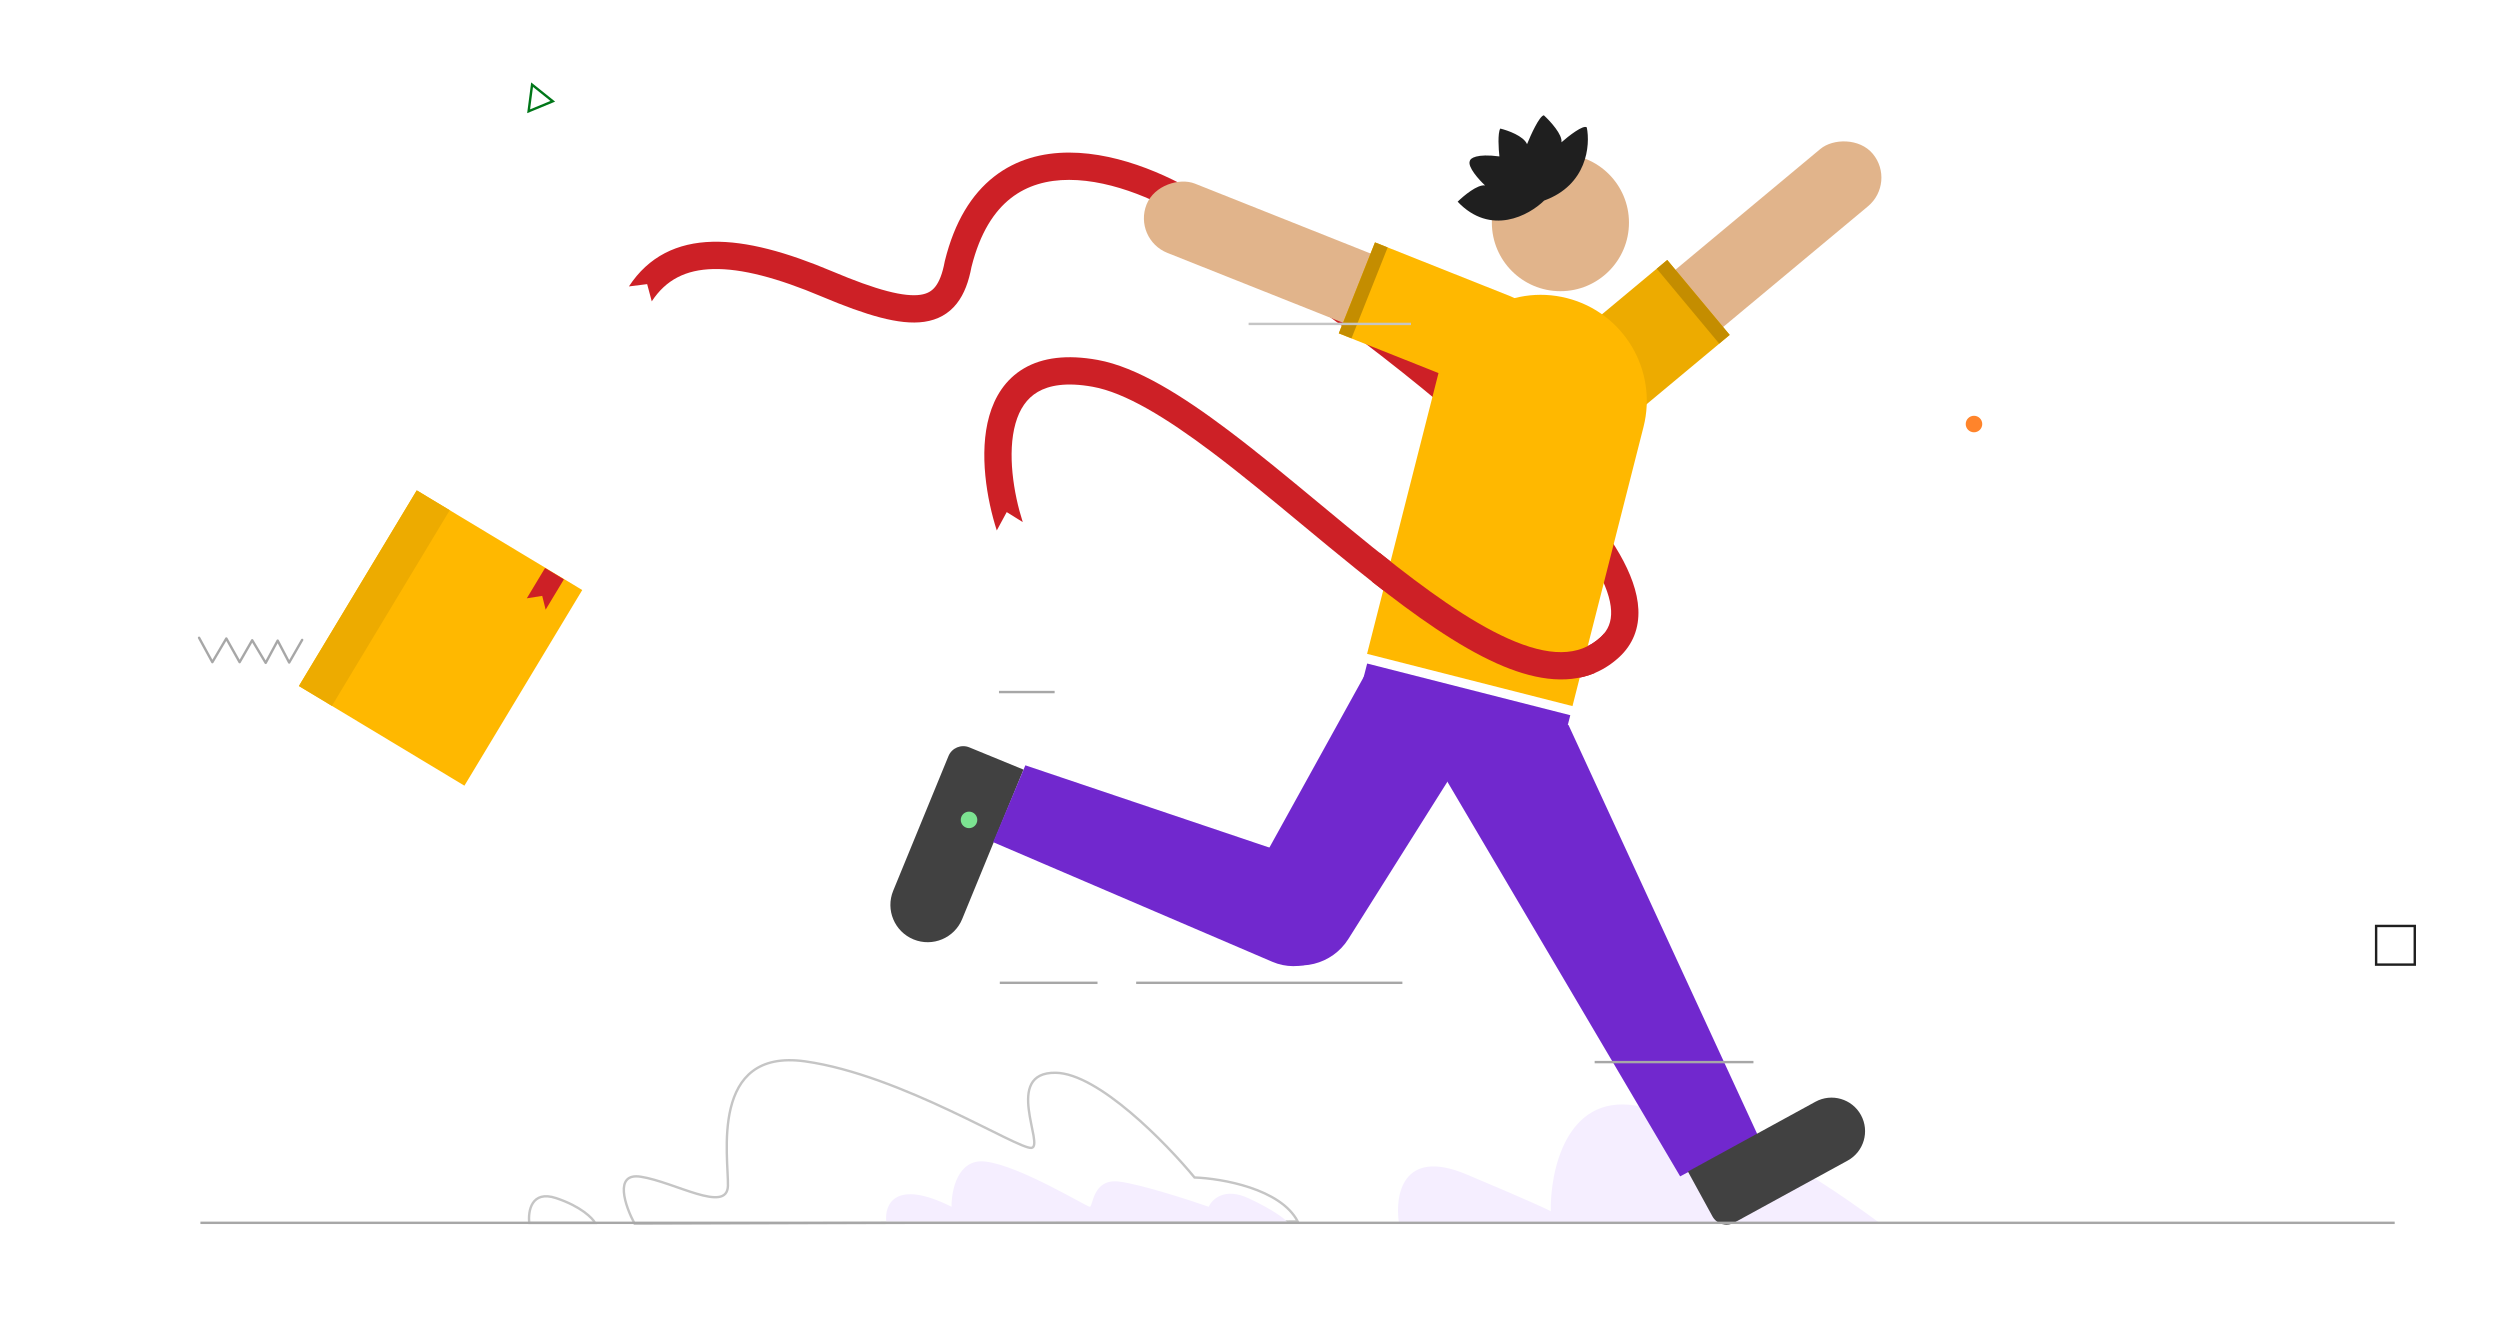
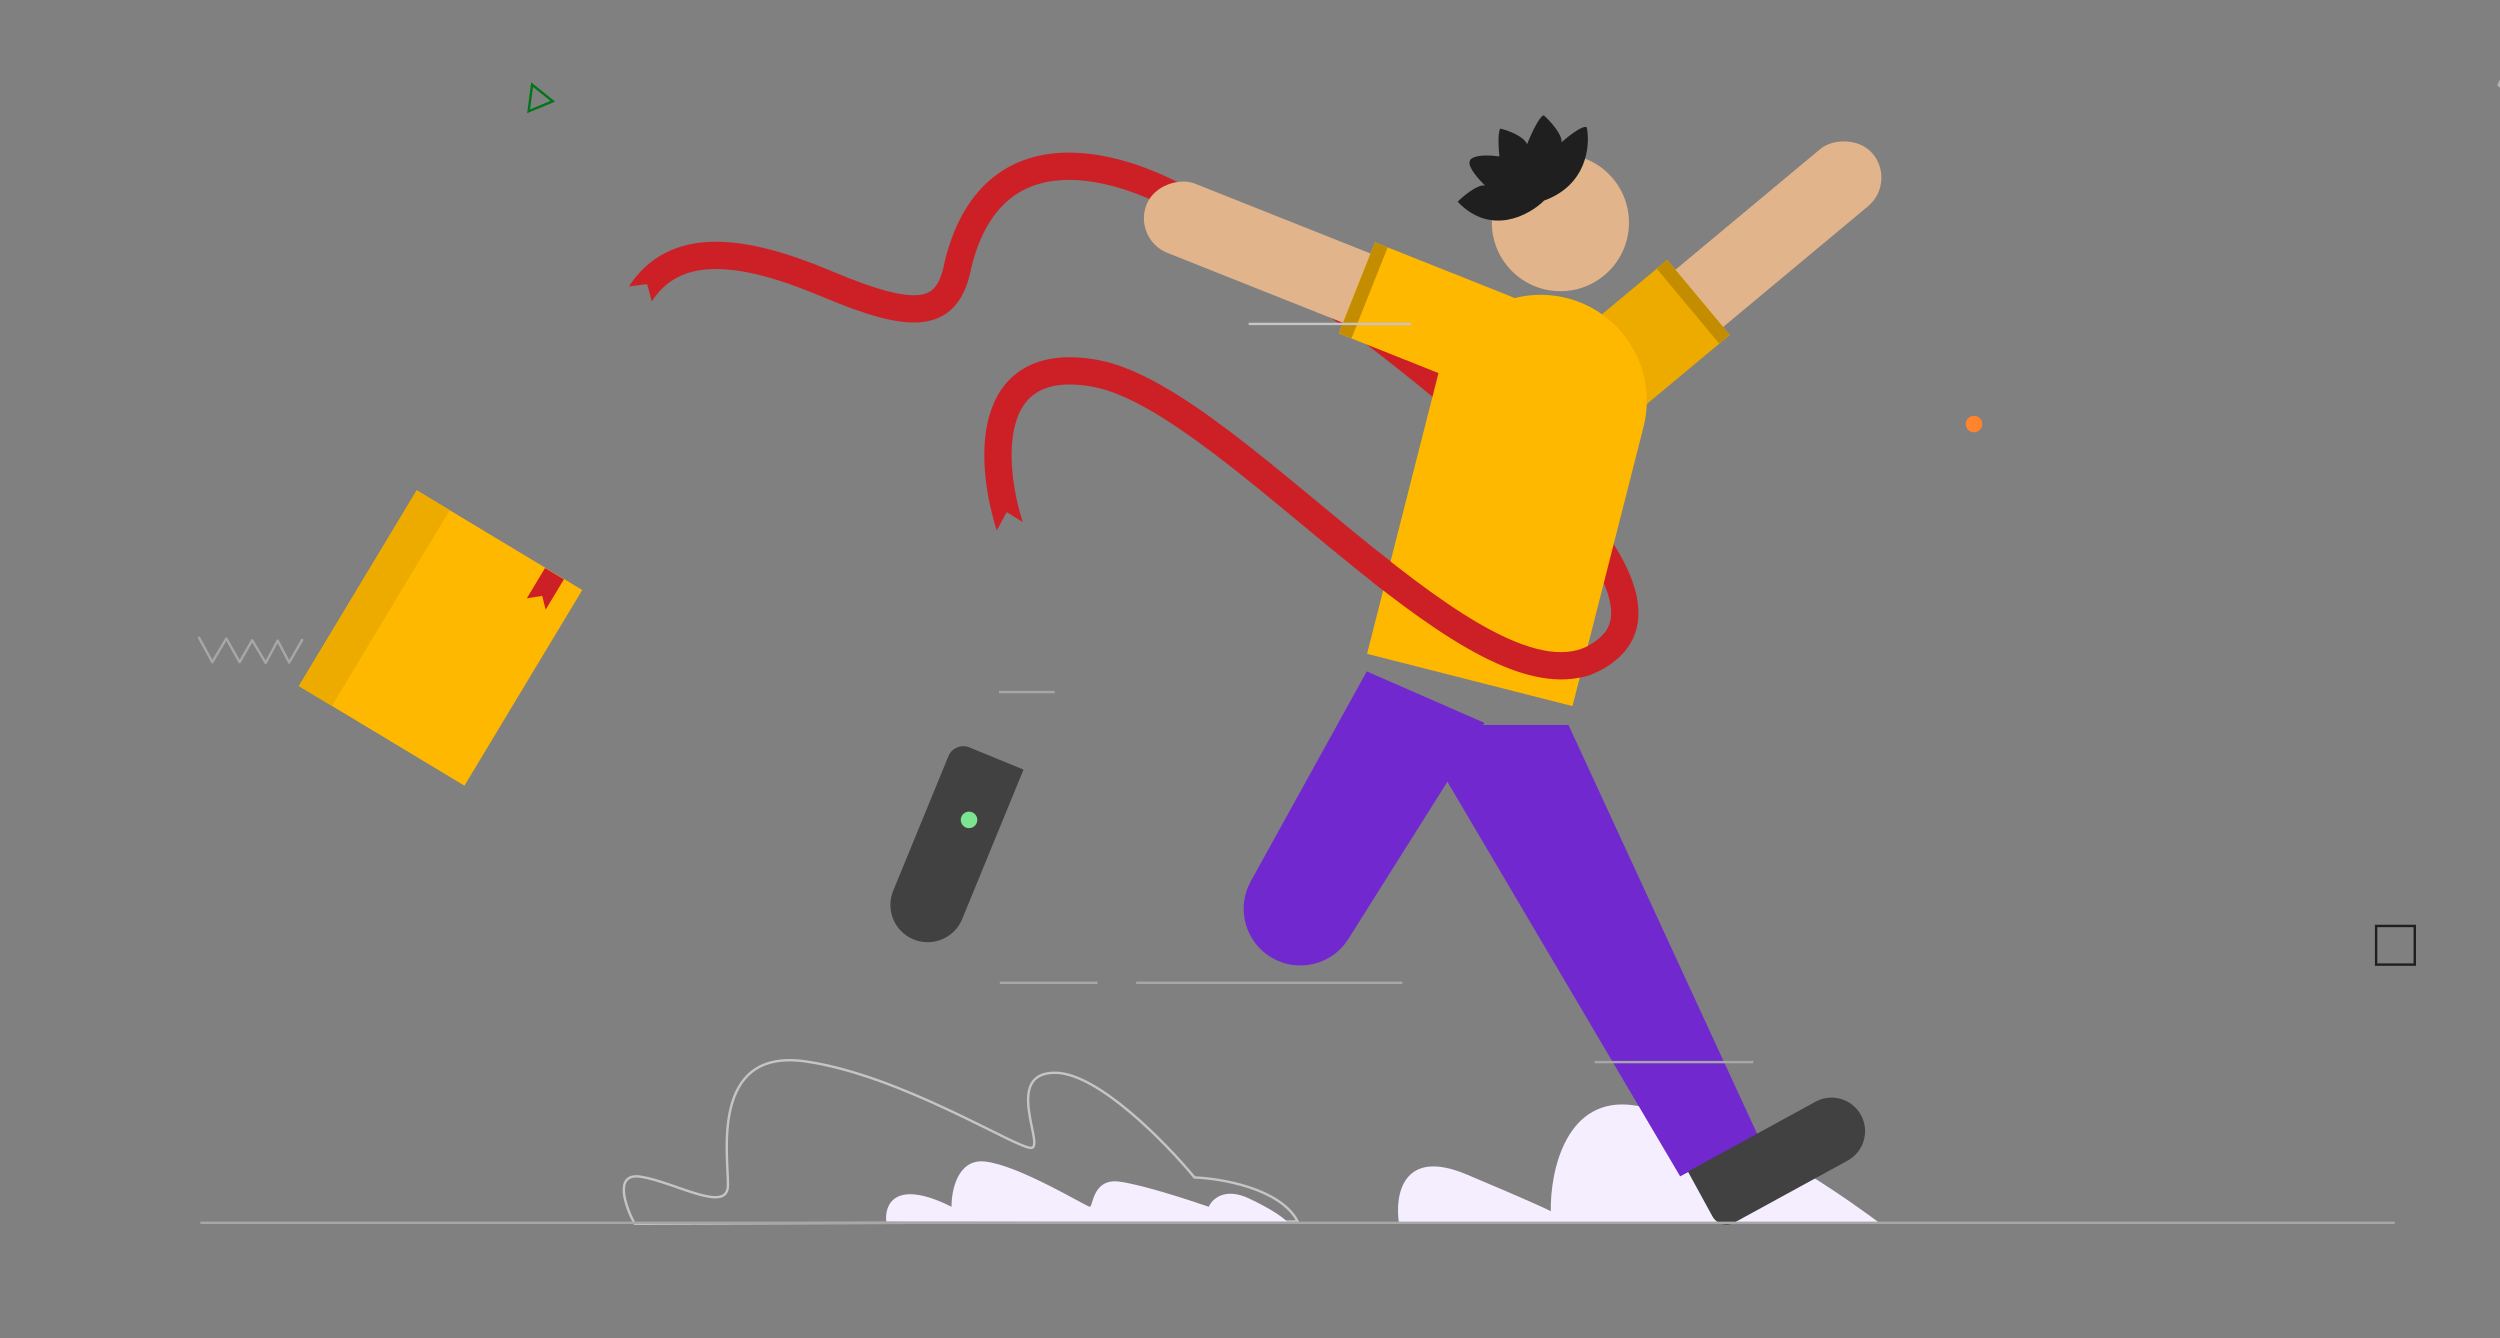
<svg xmlns="http://www.w3.org/2000/svg" width="736" height="394" viewBox="0 0 736 394" fill="none">
  <rect x="0" y="0" width="736" height="394" fill="#808080" stroke="none" />
  <g clip-path="url(#clip0_27_1237)">
-     <rect width="736" height="394" fill="white" />
    <g clip-path="url(#clip1_27_1237)">
      <path d="M431.725 345.737C412.846 337.788 410.61 351.947 411.853 360.02H553.323C529.898 342.709 506.692 329.386 481.296 325.446C460.98 322.293 456.335 344.904 456.553 356.603C456.143 356.293 450.604 353.686 431.725 345.737Z" fill="#F5EEFF" />
-       <rect x="402.49" y="195.341" width="61.709" height="21.319" transform="rotate(14.276 402.49 195.341)" fill="#7128CE" />
      <circle cx="459.385" cy="65.542" r="20.185" fill="#E1B48B" />
      <path d="M402.378 197.667L437.025 212.818L396.956 276.438C392.185 284.014 382.286 286.477 374.521 282.021C366.614 277.484 363.809 267.443 368.219 259.465L402.378 197.667Z" fill="#7128CE" />
      <path d="M268.942 276.562C274.55 278.864 280.962 276.184 283.264 270.576L301.324 226.574L285.366 220.024C282.963 219.038 280.216 220.186 279.23 222.589L262.955 262.24C260.653 267.848 263.334 274.26 268.942 276.562Z" fill="#414141" />
      <path d="M461.758 213.421L416.251 213.421L494.639 346.322L517.433 334.086L461.758 213.421Z" fill="#7128CE" />
-       <path d="M385.854 253.623C394.603 256.572 398.977 266.356 395.34 274.842C391.9 282.872 382.601 286.592 374.571 283.151L292.377 247.93L301.863 225.309L385.854 253.623Z" fill="#7128CE" />
      <path d="M547.867 328.278C545.249 323.493 539.248 321.737 534.463 324.355L496.919 344.896L504.143 358.098C505.389 360.377 508.247 361.213 510.526 359.966L543.943 341.682C548.728 339.064 550.485 333.063 547.867 328.278Z" fill="#414141" />
      <path fill-rule="evenodd" clip-rule="evenodd" d="M356.2 59.188C381.735 75.627 418.45 101.81 445.563 126.963C459.081 139.503 470.482 152.031 476.83 163.142C480.001 168.693 482.1 174.213 482.336 179.413C482.581 184.809 480.799 189.725 476.571 193.575C466.562 202.691 453.565 201.091 440.665 195.313C427.696 189.505 413.376 178.891 399.131 167.421C393.844 163.165 388.575 158.798 383.355 154.471C374.315 146.978 365.42 139.605 356.822 133.13C343.174 122.853 331.183 115.577 321.705 113.866C313.877 112.452 308.804 113.455 305.519 115.381C302.271 117.284 300.157 120.448 298.964 124.66C296.503 133.349 298.363 145.208 301.101 153.703L296.376 150.761L293.451 156.168C290.536 147.121 288.128 133.428 291.231 122.47C292.821 116.858 295.947 111.675 301.455 108.447C306.924 105.242 314.122 104.33 323.133 105.957C334.706 108.046 348.077 116.485 361.656 126.71C370.38 133.279 379.562 140.888 388.721 148.478C393.907 152.776 399.086 157.068 404.171 161.161C418.431 172.643 432.032 182.641 443.95 187.979C455.938 193.348 464.796 193.429 471.159 187.633C473.481 185.52 474.453 182.983 474.308 179.778C474.153 176.376 472.716 172.143 469.852 167.129C464.128 157.11 453.463 145.254 440.098 132.855C413.456 108.14 377.155 82.234 351.82 65.927L351.789 65.907L351.758 65.886C342.327 59.567 327.826 52.961 314.758 52.956C308.328 52.954 302.442 54.545 297.587 58.349C292.75 62.138 288.534 68.438 286.001 78.604C285.213 82.798 283.919 86.516 281.665 89.375C279.277 92.405 276.055 94.163 272.129 94.737C268.367 95.288 264.039 94.746 259.185 93.48C254.293 92.204 248.572 90.11 241.917 87.3C228.924 81.814 218.302 79.011 209.954 79.21C201.893 79.402 196.035 82.363 191.879 88.721L190.522 83.648L185.152 84.323C190.936 75.477 199.404 71.422 209.762 71.175C219.833 70.936 231.723 74.272 245.043 79.896C251.544 82.641 256.86 84.568 261.214 85.703C265.606 86.849 268.734 87.112 270.965 86.785C273.033 86.483 274.343 85.682 275.353 84.4C276.477 82.974 277.445 80.67 278.121 77.019L278.143 76.902L278.172 76.786C281.021 65.265 286.036 57.189 292.63 52.022C299.223 46.857 306.991 44.917 314.761 44.92C330.075 44.925 346.139 52.454 356.2 59.188Z" fill="#CD2026" />
      <path d="M429.128 59.382C438.862 69.609 450.166 63.418 454.601 59.044C467.232 54.459 468.229 42.777 467.149 37.509C466.154 36.626 461.762 40.064 459.69 41.893C460.071 39.685 456.398 35.673 454.514 33.943C453.217 34.097 450.672 39.674 449.561 42.443C448.551 40.032 443.883 38.375 441.675 37.848C440.883 39.208 441.177 43.883 441.423 46.051C434.695 45.166 432.805 46.596 432.702 47.421C432.003 49.139 435.408 52.92 437.198 54.596C434.999 54.225 430.902 57.632 429.128 59.382Z" fill="#1F1F1F" />
      <rect width="21.947" height="94.683" rx="10.973" transform="matrix(0.64 0.768 0.768 -0.64 471.604 97.444)" fill="#E1B48B" />
      <path d="M457.789 104.053C451.69 109.136 450.866 118.2 455.948 124.299C461.031 130.398 470.095 131.222 476.194 126.14L509.228 98.613L490.823 76.526L457.789 104.053Z" fill="#EDAB00" />
      <path d="M487.757 79.115L506.118 101.15L509.205 98.577L490.844 76.543L487.757 79.115Z" fill="#C48D00" />
      <path d="M423.373 110.308C427.622 93.608 444.604 83.515 461.304 87.764C478.004 92.013 488.097 108.996 483.848 125.696L462.937 207.879L402.462 192.491L423.373 110.308Z" fill="#FFB800" />
      <rect x="429.575" y="85.008" width="21.947" height="94.683" rx="10.973" transform="rotate(111.696 429.575 85.008)" fill="#E1B48B" />
      <path d="M444.713 87.234C452.113 90.178 455.725 98.563 452.781 105.962C449.837 113.362 441.452 116.974 434.052 114.03L394.14 98.15L404.801 71.354L444.713 87.234Z" fill="#FFB800" />
      <path d="M408.527 72.846L397.878 99.612L394.144 98.126L404.793 71.361L408.527 72.846Z" fill="#C48D00" />
      <path fill-rule="evenodd" clip-rule="evenodd" d="M406.099 162.709C419.656 173.537 432.57 182.882 443.95 187.979C455.938 193.348 464.796 193.429 471.159 187.634C471.576 187.254 471.95 186.861 472.281 186.452L469.566 198.104C460.85 201.785 450.728 199.82 440.665 195.313C429.14 190.152 416.549 181.196 403.891 171.217L406.099 162.709Z" fill="#CD2026" />
-       <path d="M163.733 352.73C156.429 350.295 155.414 356.584 155.82 360.034H175.215C174.431 358.613 171.037 355.164 163.733 352.73Z" stroke="#C5C5C5" stroke-width="0.711" />
      <path d="M188.617 346.424C180.575 345.174 184.075 355.136 186.83 360.273L382.047 359.603C377.044 349.954 359.711 346.946 351.67 346.648C343.257 336.448 323.303 316.003 310.795 315.824C295.16 315.601 307.668 337.49 303.648 337.937C299.627 338.383 265.453 316.494 237.086 312.474C208.719 308.453 214.527 340.84 214.303 349.105C214.08 357.369 198.668 347.988 188.617 346.424Z" stroke="#C5C5C5" stroke-width="0.711" />
      <path d="M280.135 355.273C263.392 346.902 260.348 354.703 260.919 359.649H378.88C378.118 358.761 374.808 356.148 367.654 352.8C360.5 349.451 356.809 353.054 355.858 355.273C349.643 353.117 335.653 348.614 329.412 347.853C321.611 346.902 321.802 355.273 320.85 355.273C319.899 355.273 300.112 343.097 290.028 341.955C281.961 341.042 280.072 350.453 280.135 355.273Z" fill="#F5EEFF" />
      <path d="M412.861 289.339H334.486" stroke="#A7A7A7" stroke-width="0.711" />
      <path d="M415.397 95.362L367.592 95.362" stroke="#C5C5C5" stroke-width="0.711" />
      <path d="M516.216 312.682H469.466" stroke="#A7A7A7" stroke-width="0.711" />
      <path d="M294.341 289.339L323.105 289.339" stroke="#A7A7A7" stroke-width="0.711" />
      <path d="M294.1 203.74L310.484 203.74" stroke="#A7A7A7" stroke-width="0.711" />
      <rect x="122.689" y="144.362" width="56.875" height="67.241" transform="rotate(31.057 122.689 144.362)" fill="#FFB800" />
      <rect x="122.689" y="144.362" width="11.335" height="67.241" transform="rotate(31.057 122.689 144.362)" fill="#EDAB00" />
      <path d="M155.087 176.145L160.464 167.217L166.014 170.559L160.637 179.487L159.63 175.428L155.087 176.145Z" fill="#CD2026" />
      <path d="M59 360L705 360" stroke="#A7A7A7" stroke-width="0.711" />
      <path opacity="0.4" d="M899.387 34.873C892.911 33.068 885.953 33.159 879.17 33.249C864.03 33.429 848.889 33.61 833.705 33.79C815.545 34.016 799.398 23.322 780.844 25.036C771.961 25.894 762.903 29.639 754.37 30.135C747.587 30.541 739.361 29.323 735.16 25.081C737.785 19.306 742.905 14.477 749.513 11.274C754.807 8.702 761.065 7.213 767.804 7.213C769.729 7.213 771.655 7.348 773.492 7.574C780.625 -6.776 794.541 -16.523 810.513 -16.523C830.992 -16.523 848.058 -0.549 851.865 20.569C854.14 19.035 856.853 18.133 859.785 18.133C865.605 18.133 870.681 21.742 873.176 27.022C875.714 26.074 878.47 25.578 881.402 25.578C889.279 25.623 896.105 29.413 899.387 34.873Z" fill="white" />
      <circle cx="581.141" cy="124.838" r="2.433" fill="#FF842B" />
      <circle cx="285.281" cy="241.379" r="2.433" fill="#7CE391" />
      <rect x="699.53" y="272.602" width="11.38" height="11.38" stroke="#1F1F1F" stroke-width="0.711" />
      <path d="M155.627 32.755L156.645 24.93L162.74 29.82L155.627 32.755Z" stroke="#007618" stroke-width="0.711" />
      <path d="M58.606 187.764L62.517 194.939L66.632 187.972L70.542 194.939L74.248 188.492L78.217 195.147L81.748 188.596L85.133 195.043L88.956 188.388" stroke="#A7A7A7" stroke-width="0.711" stroke-miterlimit="10" stroke-linecap="round" stroke-linejoin="round" />
    </g>
  </g>
  <defs>
    <clipPath id="clip0_27_1237">
      <rect width="736" height="394" fill="white" />
    </clipPath>
    <clipPath id="clip1_27_1237">
      <rect width="736" height="435" fill="white" transform="translate(0 -41)" />
    </clipPath>
  </defs>
</svg>